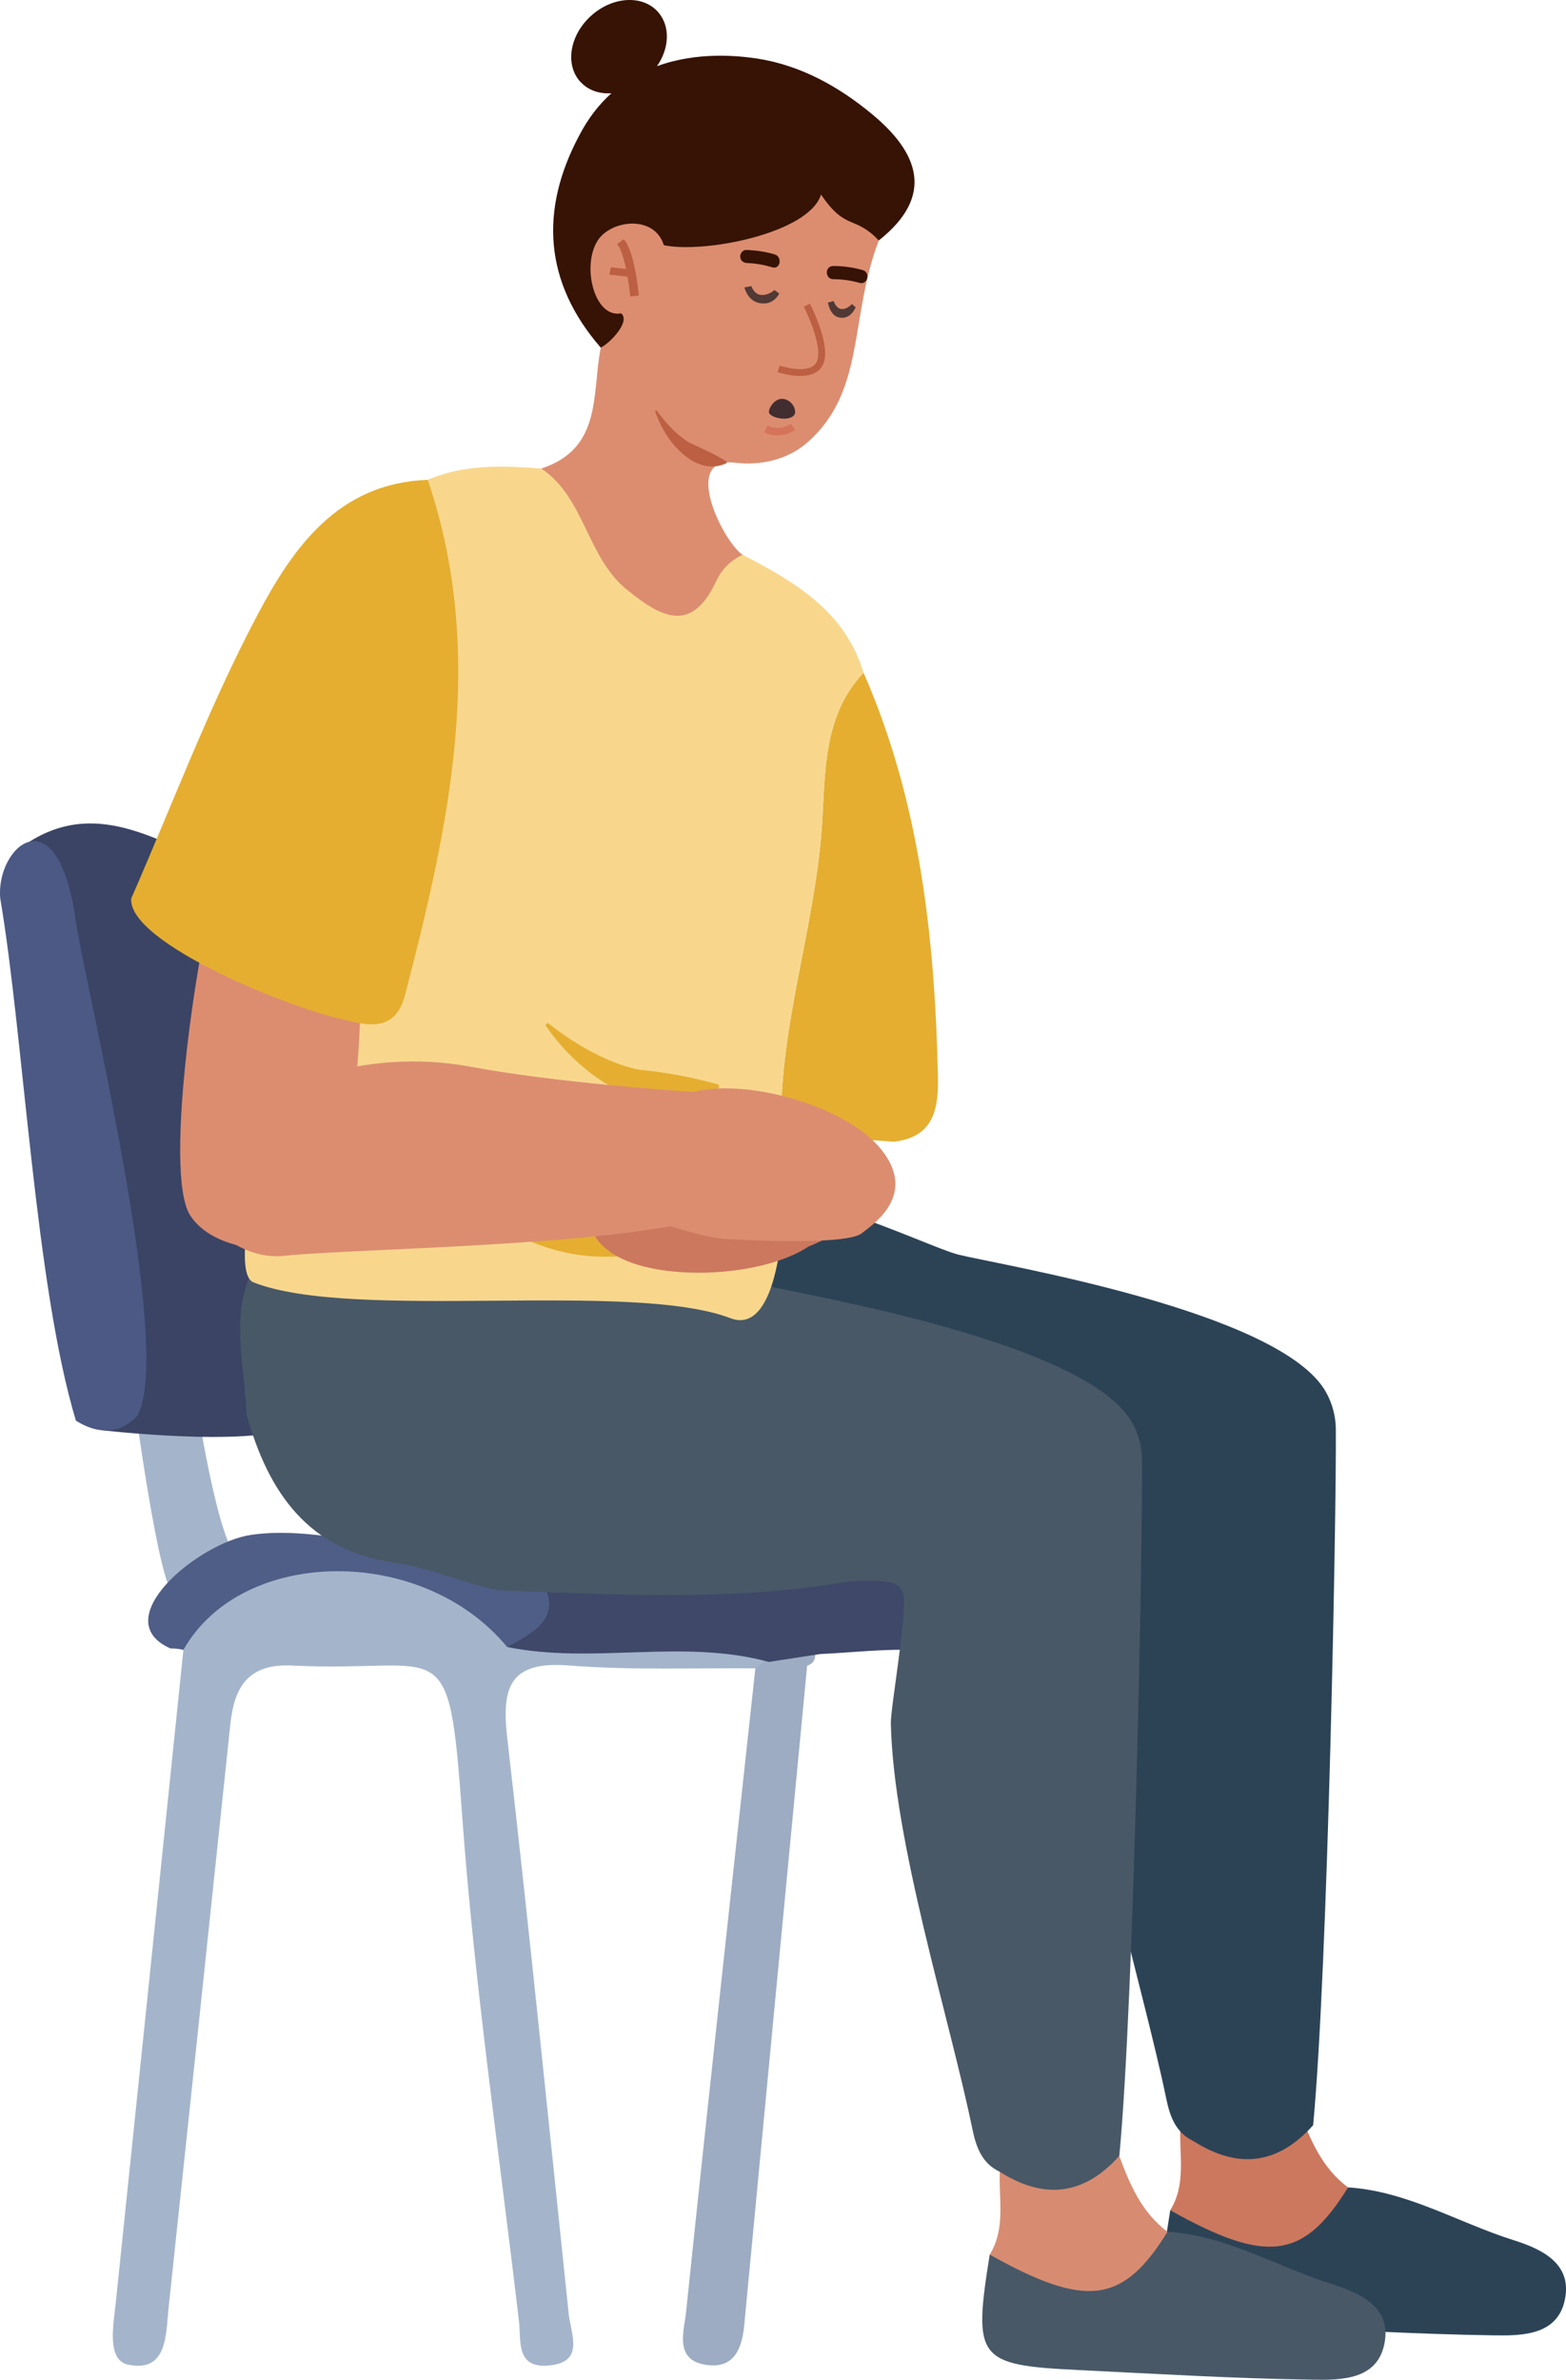
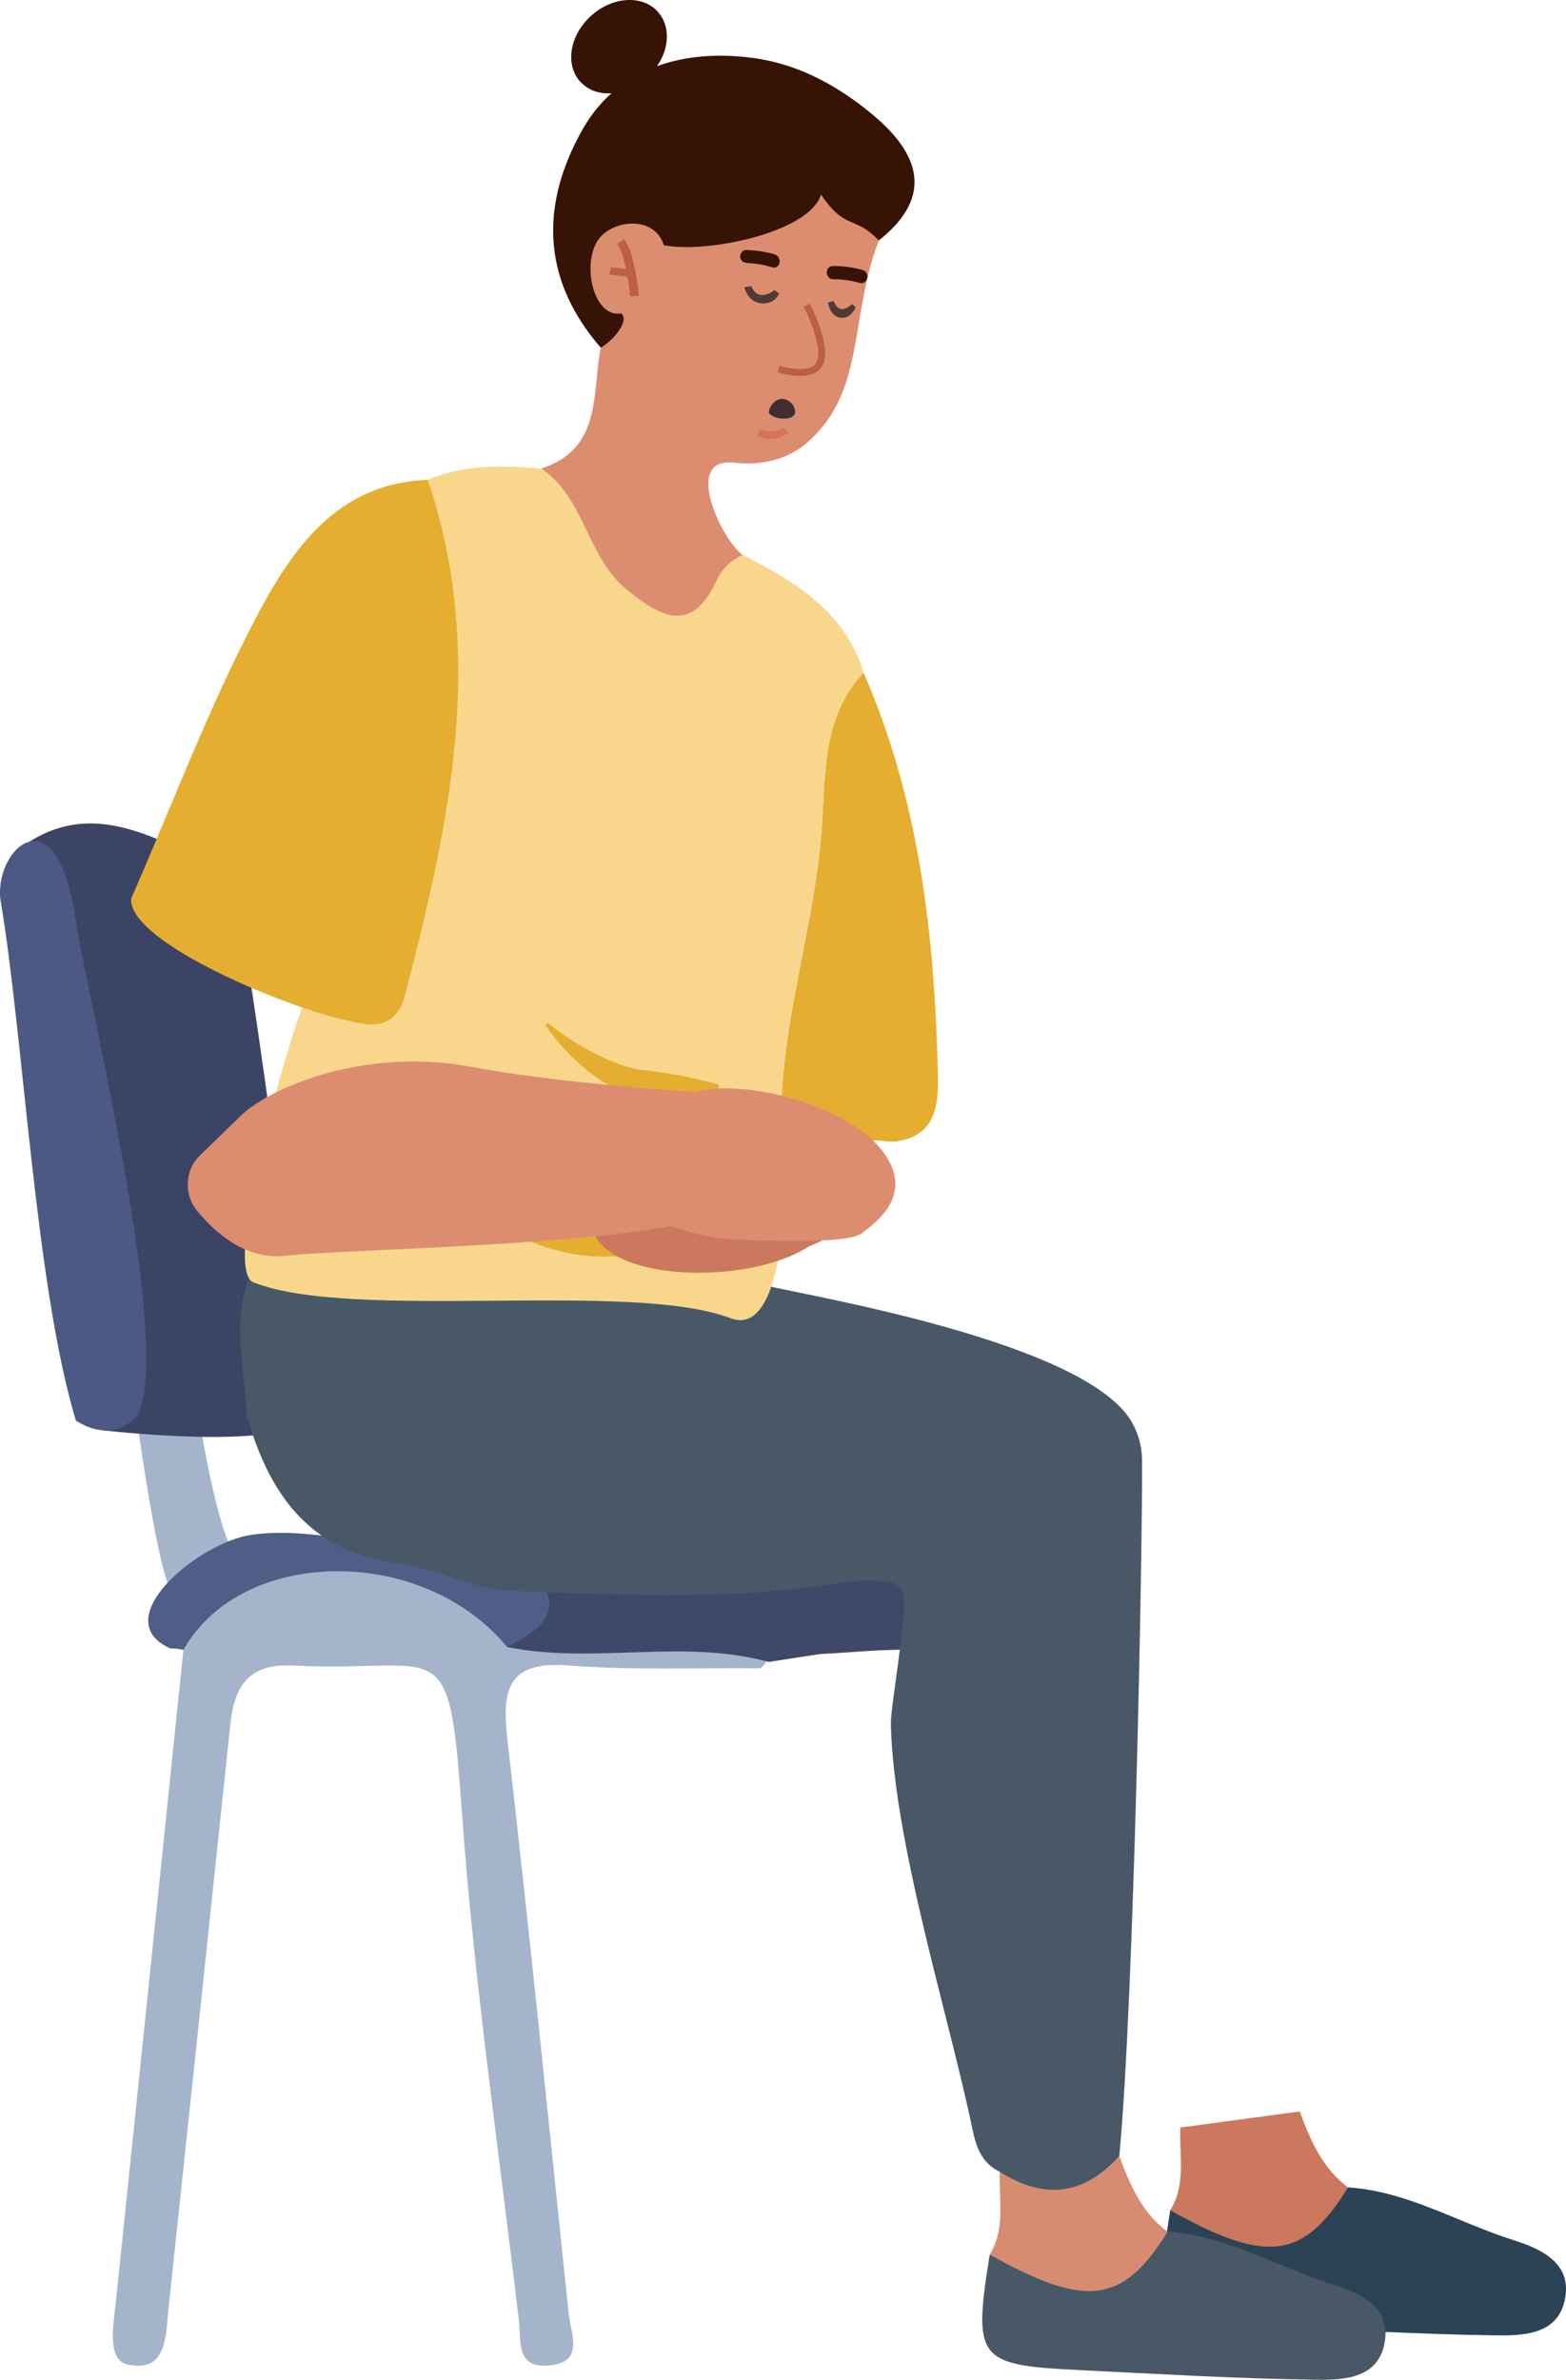
<svg xmlns="http://www.w3.org/2000/svg" id="Isolation_Mode" data-name="Isolation Mode" viewBox="0 0 272.56 414.15">
  <defs>
    <style>
      .cls-1 {
        fill: #f8d78d;
      }

      .cls-1, .cls-2, .cls-3, .cls-4, .cls-5, .cls-6, .cls-7, .cls-8, .cls-9, .cls-10, .cls-11, .cls-12, .cls-13, .cls-14, .cls-15, .cls-16, .cls-17, .cls-18, .cls-19 {
        stroke-width: 0px;
      }

      .cls-2 {
        fill: #4b5984;
      }

      .cls-3 {
        fill: #4f5e86;
      }

      .cls-4 {
        fill: #513936;
      }

      .cls-5 {
        fill: #2c4356;
      }

      .cls-6 {
        fill: #485867;
      }

      .cls-7 {
        fill: #3b4465;
      }

      .cls-8 {
        fill: #3f4869;
      }

      .cls-9 {
        fill: #361304;
      }

      .cls-10 {
        fill: #422d31;
      }

      .cls-11 {
        fill: #cc785e;
      }

      .cls-12 {
        fill: #d78c71;
      }

      .cls-13 {
        fill: #d5735b;
      }

      .cls-14 {
        fill: #dc8d70;
      }

      .cls-15 {
        fill: #a4b5cb;
      }

      .cls-16 {
        fill: #bc5f42;
      }

      .cls-17 {
        fill: #9dacc2;
      }

      .cls-18 {
        fill: #92c8d5;
      }

      .cls-19 {
        fill: #e5ae30;
      }
    </style>
  </defs>
  <path class="cls-15" d="M29.83,276.95c-2.79-4.39-6.9-36.4-6.9-36.4l11.01,1.76s3.94,27.16,7.84,29.22-11.95,5.42-11.95,5.42Z" />
-   <path class="cls-14" d="M113.38,153.45c6.39,10.79,17.25,38.37,15.89,42.75-1.36,4.38-14.57,12.31-22.5,7.91-7.93-4.4-21.8-45.15-22.25-50.66-.44-5.51,28.85,0,28.85,0Z" />
  <path class="cls-14" d="M67.29,163.54c6.41-2.41,25.31-1.56,41,10.12,12.38,9.22,30.52,19.8,37.62,23.85,2.09,1.19,3.44,3.35,3.56,5.76.24,4.8-.85,12.23-9.75,13.03-13.24,1.19-62.97-23.06-75.67-27.75-6.45-2.39-9.23-8.84-10.43-13.88-.86-3.64,1.24-7.31,4.82-8.41l8.85-2.72Z" />
  <path class="cls-5" d="M203.68,384.64c-2.92,18.16-2.14,19.23,15.28,20.08,13.66.67,27.32,1.49,40.99,1.69,5.09.08,11.57.03,12.53-6.88.84-6.01-4.71-8.31-9.16-9.72-9.57-3.03-18.38-8.48-28.69-9.15-9.24,9.67-20.24,5.64-30.94,3.97Z" />
  <path class="cls-11" d="M203.68,384.64c16.77,9.4,23.2,8.58,30.94-3.97-4.47-3.35-6.56-8.21-8.4-13.22-6.93.93-13.86,1.86-20.79,2.79-.19,4.85,1.05,9.88-1.76,14.41Z" />
-   <path class="cls-5" d="M166.75,218.32c-5.47-1.34-31.7-14.7-47.32-11.17-13.63,5.29-28.48,5.32-42.31,9.74-3.13,7.92-.75,15.94-.48,23.93,3.76,13.51,10.73,23.81,25.96,25.81,6.2.9,11.9,3.7,18.05,4.8,19.72.72,39.46,1.91,59.11-1.26,2.11-.34,4.25-.5,6.39-.39s4.44.16,4.85,2.59c.58,3.45-2.28,19.55-2.22,22.24.47,20.71,10.17,51.07,14.19,70.55.65,3.14,1.63,5.98,4.79,7.47,7.71,4.9,14.66,4.08,20.79-2.79,2.6-27.66,4.07-107.27,3.95-121.12-.02-2.24-.59-4.41-1.67-6.38-7.76-14.14-56.48-22.15-64.07-24.01Z" />
  <path class="cls-15" d="M31.92,287.13c-3.92,37.83-7.82,75.67-11.76,113.5-.42,4.04-1.74,10.51,2.55,10.95,6.43,1.1,6.16-5.43,6.63-9.91,3.61-33.86,7.18-67.73,10.75-101.6.69-6.52,3.1-10.61,10.83-10.22,26.59,1.36,27.13-6.89,29.5,25.88,2.13,29.52,6.47,58.87,9.91,88.29.38,3.26-.57,8.01,4.91,7.66,6.66-.43,4.13-5.38,3.74-9.03-3.5-33.43-6.86-66.87-10.7-100.26-1.01-8.81.45-13.37,10.75-12.55,11.04.87,22.19.39,33.29.5,1.46-1.1,1.61-2.36.48-3.79-8.27-5.49-17.6-2.54-26.46-3.31-5.12-.44-10.36.94-15.36-1.03-14.46-12.95-31-14.94-48.92-9.13-6.69,2.17-12.07,5.55-10.15,14.06Z" />
  <path class="cls-14" d="M94.24,81.54c1.58,7.37,4.63,14.01,9.39,19.89,4.51,5.55,9.33,11.84,16.87,10.85,8.39-1.08,6.38-10.08,8.73-15.71v-.03c-3.5-2.41-10.65-17.14-1.37-16.02,4.6.55,9.31-.53,12.77-3.61,10.07-8.97,7.15-21.53,12.32-35.05-1.57-8.01-6.17-10.25-13.5-7-7.04,3.15-14.17,4.24-21.91,3.03-15.34-2.37-19.54,2.99-14.07,17.53.6,1.68,1.29,3.26,1.09,5.08-1.57,7.91.33,17.55-10.33,21.03Z" />
  <path class="cls-19" d="M143.04,143.94c-1.27,17.98-7.63,35.2-7.07,53.33.96.06,1.92.15,2.88.21,5.57.41,11.11.8,16.68,1.21,7.25-.78,7.85-6.14,7.71-11.64-.55-24-3.16-47.65-12.94-69.98-7.21,7.61-6.63,17.8-7.26,26.86Z" />
  <path class="cls-6" d="M172.26,392.36c-2.92,18.16-2.14,19.23,15.28,20.08,13.66.67,27.32,1.49,40.99,1.69,5.09.08,11.57.03,12.53-6.88.84-6.01-4.71-8.31-9.16-9.72-9.57-3.03-18.38-8.48-28.69-9.15-9.24,9.67-20.24,5.64-30.94,3.97Z" />
-   <path class="cls-17" d="M131.47,290.33c-4.05,37.31-8.16,74.6-12.05,111.93-.36,3.49-2.26,8.76,3.99,9.35,4.54.42,5.76-3.16,6.13-7.03,3.63-38.23,7.29-76.47,10.94-114.7.98-.32,1.45-.99,1.41-2.02-3.28-1.46-6.25-.98-8.95,1.37-.47.39-.97.76-1.48,1.11Z" />
  <path class="cls-3" d="M31.92,287.13c10.17-18.03,41.68-18.32,56.34-.51,11.36-2.85,12.09-4.72,5.02-12.83-5.46-2.25-10.73-5.13-16.91-4.95-10.95.96-21.72-3.29-32.62-1.74-9.15,1.3-25.43,14.78-14.07,19.78.76-.02,1.5.06,2.24.24Z" />
  <path class="cls-12" d="M172.26,392.36c16.77,9.4,23.2,8.58,30.94-3.97-4.47-3.35-6.56-8.21-8.4-13.22-6.93.93-13.86,1.86-20.79,2.79-.19,4.85,1.05,9.88-1.76,14.41Z" />
  <path class="cls-8" d="M93.28,273.79c5.37,7.03.38,10.01-5.02,12.83,15.06,3.06,30.55-1.5,45.54,2.6,2.97-.45,5.95-.91,8.93-1.37,5.72-.26,11.45-.98,17.13-.67,8.51.45,11.47-5.94,11.76-11.61.4-7.85-7.37-4.81-10.96-4.25-22.4,3.5-44.92,2.03-67.39,2.47Z" />
  <path class="cls-7" d="M17.65,248.9c3.64.36,28.72,3.12,35.51-1.38-.55-8.03,2.11-16.4-2.55-23.99.26-2.36-9.13-71.36-10.72-72.91-9.15-1.35-21.22-12.74-34.8-4.12-5.9,6.74,16.16,78.97,17.14,85.23.81,5.22-2.18,12.26-4.57,17.17Z" />
  <path class="cls-18" d="M48.15,217.87c.82,1.89,1.64,3.77,2.46,5.66,14.75.88,28.6-2.96,42.2-8.03-14.89.79-29.78,1.58-44.67,2.37Z" />
  <path class="cls-2" d="M13.18,160.2c-3.14-22.44-13.95-12.85-13.14-3.87,4.11,24.17,6.05,67.28,13.17,90.9,2.32,1.45,4.77,2.17,7.5,1.39,1.23-.53,2.29-1.3,3.22-2.25,6.42-11.96-9.31-75.81-10.75-86.17Z" />
  <path class="cls-6" d="M133.02,223.65c-5.47-1.34-31.7-14.7-47.32-11.17-13.63,5.29-28.48,5.32-42.31,9.74-3.13,7.92-.75,15.94-.48,23.93,3.76,13.51,10.73,23.81,25.96,25.81,6.2.9,11.9,3.7,18.05,4.8,19.72.72,39.46,1.91,59.11-1.26,2.11-.34,4.25-.5,6.39-.39s4.44.16,4.85,2.59c.58,3.45-2.28,19.55-2.22,22.24.47,20.71,10.17,51.07,14.19,70.55.65,3.14,1.63,5.98,4.79,7.47,7.71,4.9,14.66,4.08,20.79-2.79,2.6-27.66,4.07-107.27,3.95-121.12-.02-2.24-.59-4.41-1.67-6.38-7.76-14.14-56.48-22.15-64.07-24.01Z" />
  <path class="cls-1" d="M52.57,175.34c-2.9,7.67-13.92,45.64-8.46,47.82,17.28,6.85,65.64-.39,83.02,6.24,11.03,4.22,9.81-32.07,8.84-32.13-.56-18.13,5.79-35.35,7.07-53.33.63-9.06.06-19.25,7.26-26.86-3.23-10.74-11.96-15.82-21.04-20.53-2.08.95-3.62,2.49-4.57,4.52-4.3,9.21-9.48,6.48-15.5,1.62-7.1-5.69-7.33-15.99-14.97-21.15-6.71-.51-13.39-.78-19.79,1.96,1.54,23.65,1.98,47.21-2.6,70.68-1.93,9.85-10.45,15.32-19.28,21.17Z" />
-   <path class="cls-14" d="M62.7,169.88c.58,12.53-2.76,41.98-6.01,45.21s-18.65,4.04-23.58-3.57c-4.94-7.61,1.92-50.1,4.11-55.17,2.19-5.07,25.48,13.53,25.48,13.53Z" />
  <path class="cls-19" d="M59.97,177.47c4.59,1.22,8.93,1.82,10.52-4.3,7.7-29.6,14.27-59.26,3.96-89.66-15.68.53-23.54,11.97-29.68,23.58-8.39,15.86-14.72,32.81-21.94,49.29-.51,7.79,28.11,19.29,37.14,21.08Z" />
  <path class="cls-9" d="M100.99,14.2c1.33,1.5,3.33,2.18,5.43,2.03-2.14,1.91-4.06,4.35-5.67,7.47-6.83,12.91-6.06,25.43,3.81,36.8,1.83-.95,5.19-4.62,3.55-5.97-4.65.89-6.92-8.22-4.09-12.66,2.33-3.62,9.87-4.53,11.52.8,7.04,1.49,25.29-2.08,27.36-8.82,4.29,6.37,5.84,3.54,10.05,8,9.85-7.79,6.87-15.28-1.05-21.88-5.8-4.85-12.52-8.61-20.12-9.78-3.19-.48-10.37-1.26-17.43,1.33,2.18-3.14,2.35-7.01.15-9.47-2.68-2.98-7.86-2.68-11.6.68s-4.6,8.49-1.92,11.48Z" />
-   <path class="cls-16" d="M126.45,80.61c-4.43,2.05-8.58-1.82-10.72-5.35-.7-1.21-1.29-2.45-1.71-3.75l.24-.12c1.51,2.12,3.3,4.08,5.46,5.48,2.4,1.24,4.35,1.91,6.75,3.47,0,0-.01.27-.01.27h0Z" />
  <path class="cls-19" d="M125.18,189.27c-2.4,2.13-5.48,3.06-8.58,3.2-3.14.2-6.02-1.25-8.76-2.57-5.19-2.58-9.69-6.78-12.93-11.51,0,0,.41-.38.41-.38,3.3,2.56,6.69,4.77,10.48,6.4,1.67.72,3.8,1.48,5.58,1.77,4.86.48,8.59,1.19,13.66,2.55,0,0,.13.54.13.54h0Z" />
  <path class="cls-19" d="M120.09,210.54c-1.22,2.96-3.59,5.15-6.31,6.63-2.74,1.55-5.96,1.51-9,1.52-5.8-.04-11.68-1.86-16.66-4.69,0,0,.2-.52.2-.52,4.08.86,8.11,1.36,12.22,1.17,1.81-.09,4.06-.33,5.8-.85,4.58-1.69,8.24-2.69,13.4-3.68,0,0,.35.43.35.43h0Z" />
  <path class="cls-16" d="M135.38,64.78c.65.21,6.26,1.94,7.84-1.3,1.51-3.11-1.87-9.88-2.26-10.64l-1.06.54c.99,1.92,3.31,7.39,2.25,9.58-1.16,2.4-6.37.7-6.44.68l-.38,1.12s.03,0,.05.02Z" />
  <path class="cls-9" d="M144.99,46.29c1.75,0,3.47.23,5.15.71,1.42.4.88,2.62-.54,2.23-1.5-.42-3-.64-4.56-.64-1.47,0-1.52-2.29-.05-2.29Z" />
  <path class="cls-9" d="M128.83,44.74c-.06-.56.42-1.27,1.04-1.24,1.69.06,3.33.29,4.95.77,1.4.41,1.01,2.67-.4,2.25-1.41-.42-2.87-.69-4.34-.74-.62-.02-1.18-.36-1.24-1.04Z" />
  <path class="cls-16" d="M111.19,51.44l-1.5.15c-.2-2.08-1.01-7.78-2.3-9.12l1.18-.83c1.81,1.88,2.55,8.99,2.62,9.8Z" />
  <polygon class="cls-16" points="109.85 48.23 106.05 47.78 106.32 46.51 110.12 46.97 109.85 48.23" />
  <path class="cls-4" d="M148.92,53.47l-.64-.56s-.89,1.02-1.91.86c-.86-.13-1.29-1.39-1.29-1.39l-.98.28s.32,2.27,1.98,2.6c2.02.4,2.84-1.78,2.84-1.78Z" />
  <path class="cls-4" d="M135.62,51.08l-.83-.6s-1.02.94-2.3.85c-1.28-.09-1.72-1.54-1.72-1.54l-1.21.23s.52,2.31,2.6,2.72c2.55.5,3.46-1.66,3.46-1.66Z" />
  <path class="cls-11" d="M140.72,216.93c-8.13,5.4-26.28,6.21-33.96,1.31-7.68-4.9-2.43-11.28-.67-13.62,1.75-2.34,15.06-6.09,21.53-7.79,6.48-1.7,20.59-.62,20.59-.62,0,0,6.23,5.42,4.09,11.31-2.13,5.89-11.58,9.41-11.58,9.41Z" />
  <path class="cls-14" d="M41.37,194.7c4.55-4.99,21.5-12.6,40.41-9.08,14.93,2.78,35.51,4.23,43.52,4.72,2.36.14,4.5,1.48,5.67,3.58,2.33,4.19,4.66,11.33-2.78,15.99-11.08,6.93-65.39,7.21-78.6,8.63-6.71.72-12-3.83-15.28-7.82-2.36-2.87-2.14-7.1.5-9.66l6.56-6.35Z" />
  <path class="cls-14" d="M119.85,190.24c9.59-2.95,27.59,2.23,33.62,9.91,6.03,7.68-1.06,12.61-3.49,14.48s-16.58,1.37-23.43,1c-6.85-.37-20.33-6.19-20.33-6.19,0,0-4.44-7.74-.56-13.2s14.19-6,14.19-6Z" />
-   <path class="cls-13" d="M137.19,75.42c.71-.26,1.15-.58,1.2-.61l-.77-1.05c-.08.06-1.9,1.34-4.05.3l-.57,1.18c1.68.81,3.2.55,4.19.19Z" />
+   <path class="cls-13" d="M137.19,75.42l-.77-1.05c-.08.06-1.9,1.34-4.05.3l-.57,1.18c1.68.81,3.2.55,4.19.19Z" />
  <path class="cls-10" d="M138.39,71.75c.02-1.37-1.34-2.54-2.61-2.31-1.27.23-2.19,1.99-1.9,2.47.28.47,1.27.89,2.38.95,1.12.06,2.12-.36,2.13-1.11Z" />
</svg>